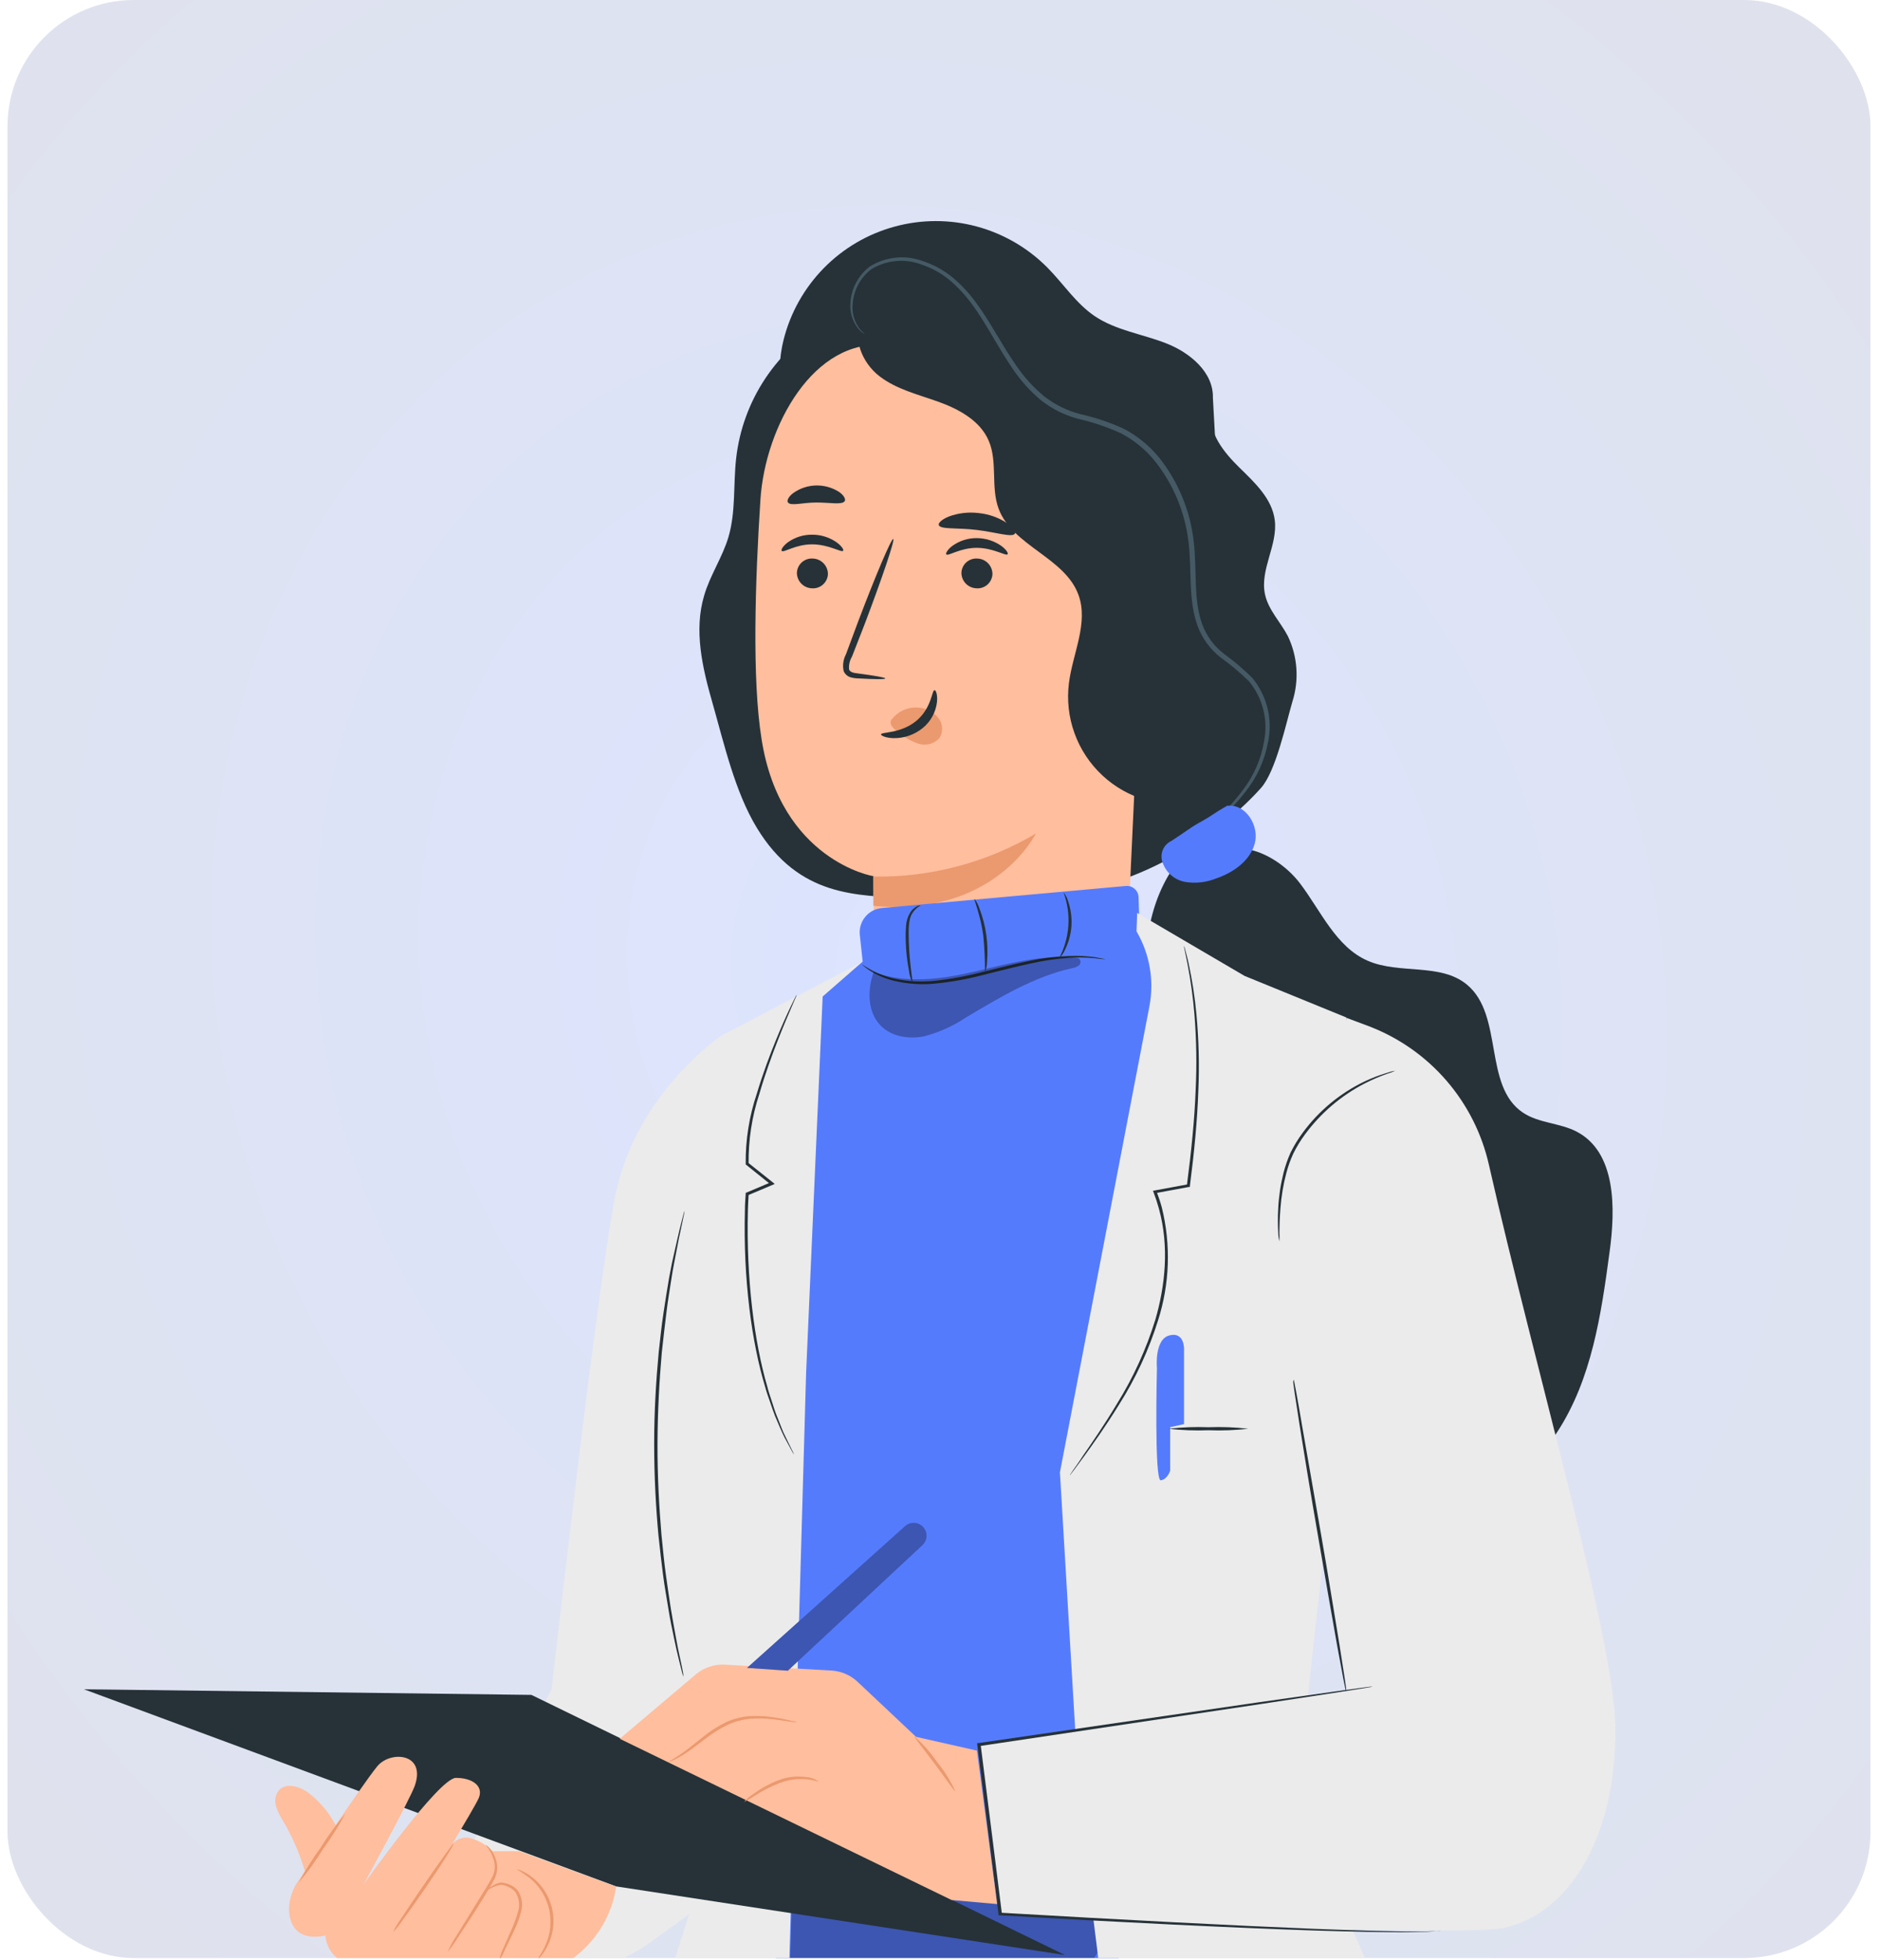
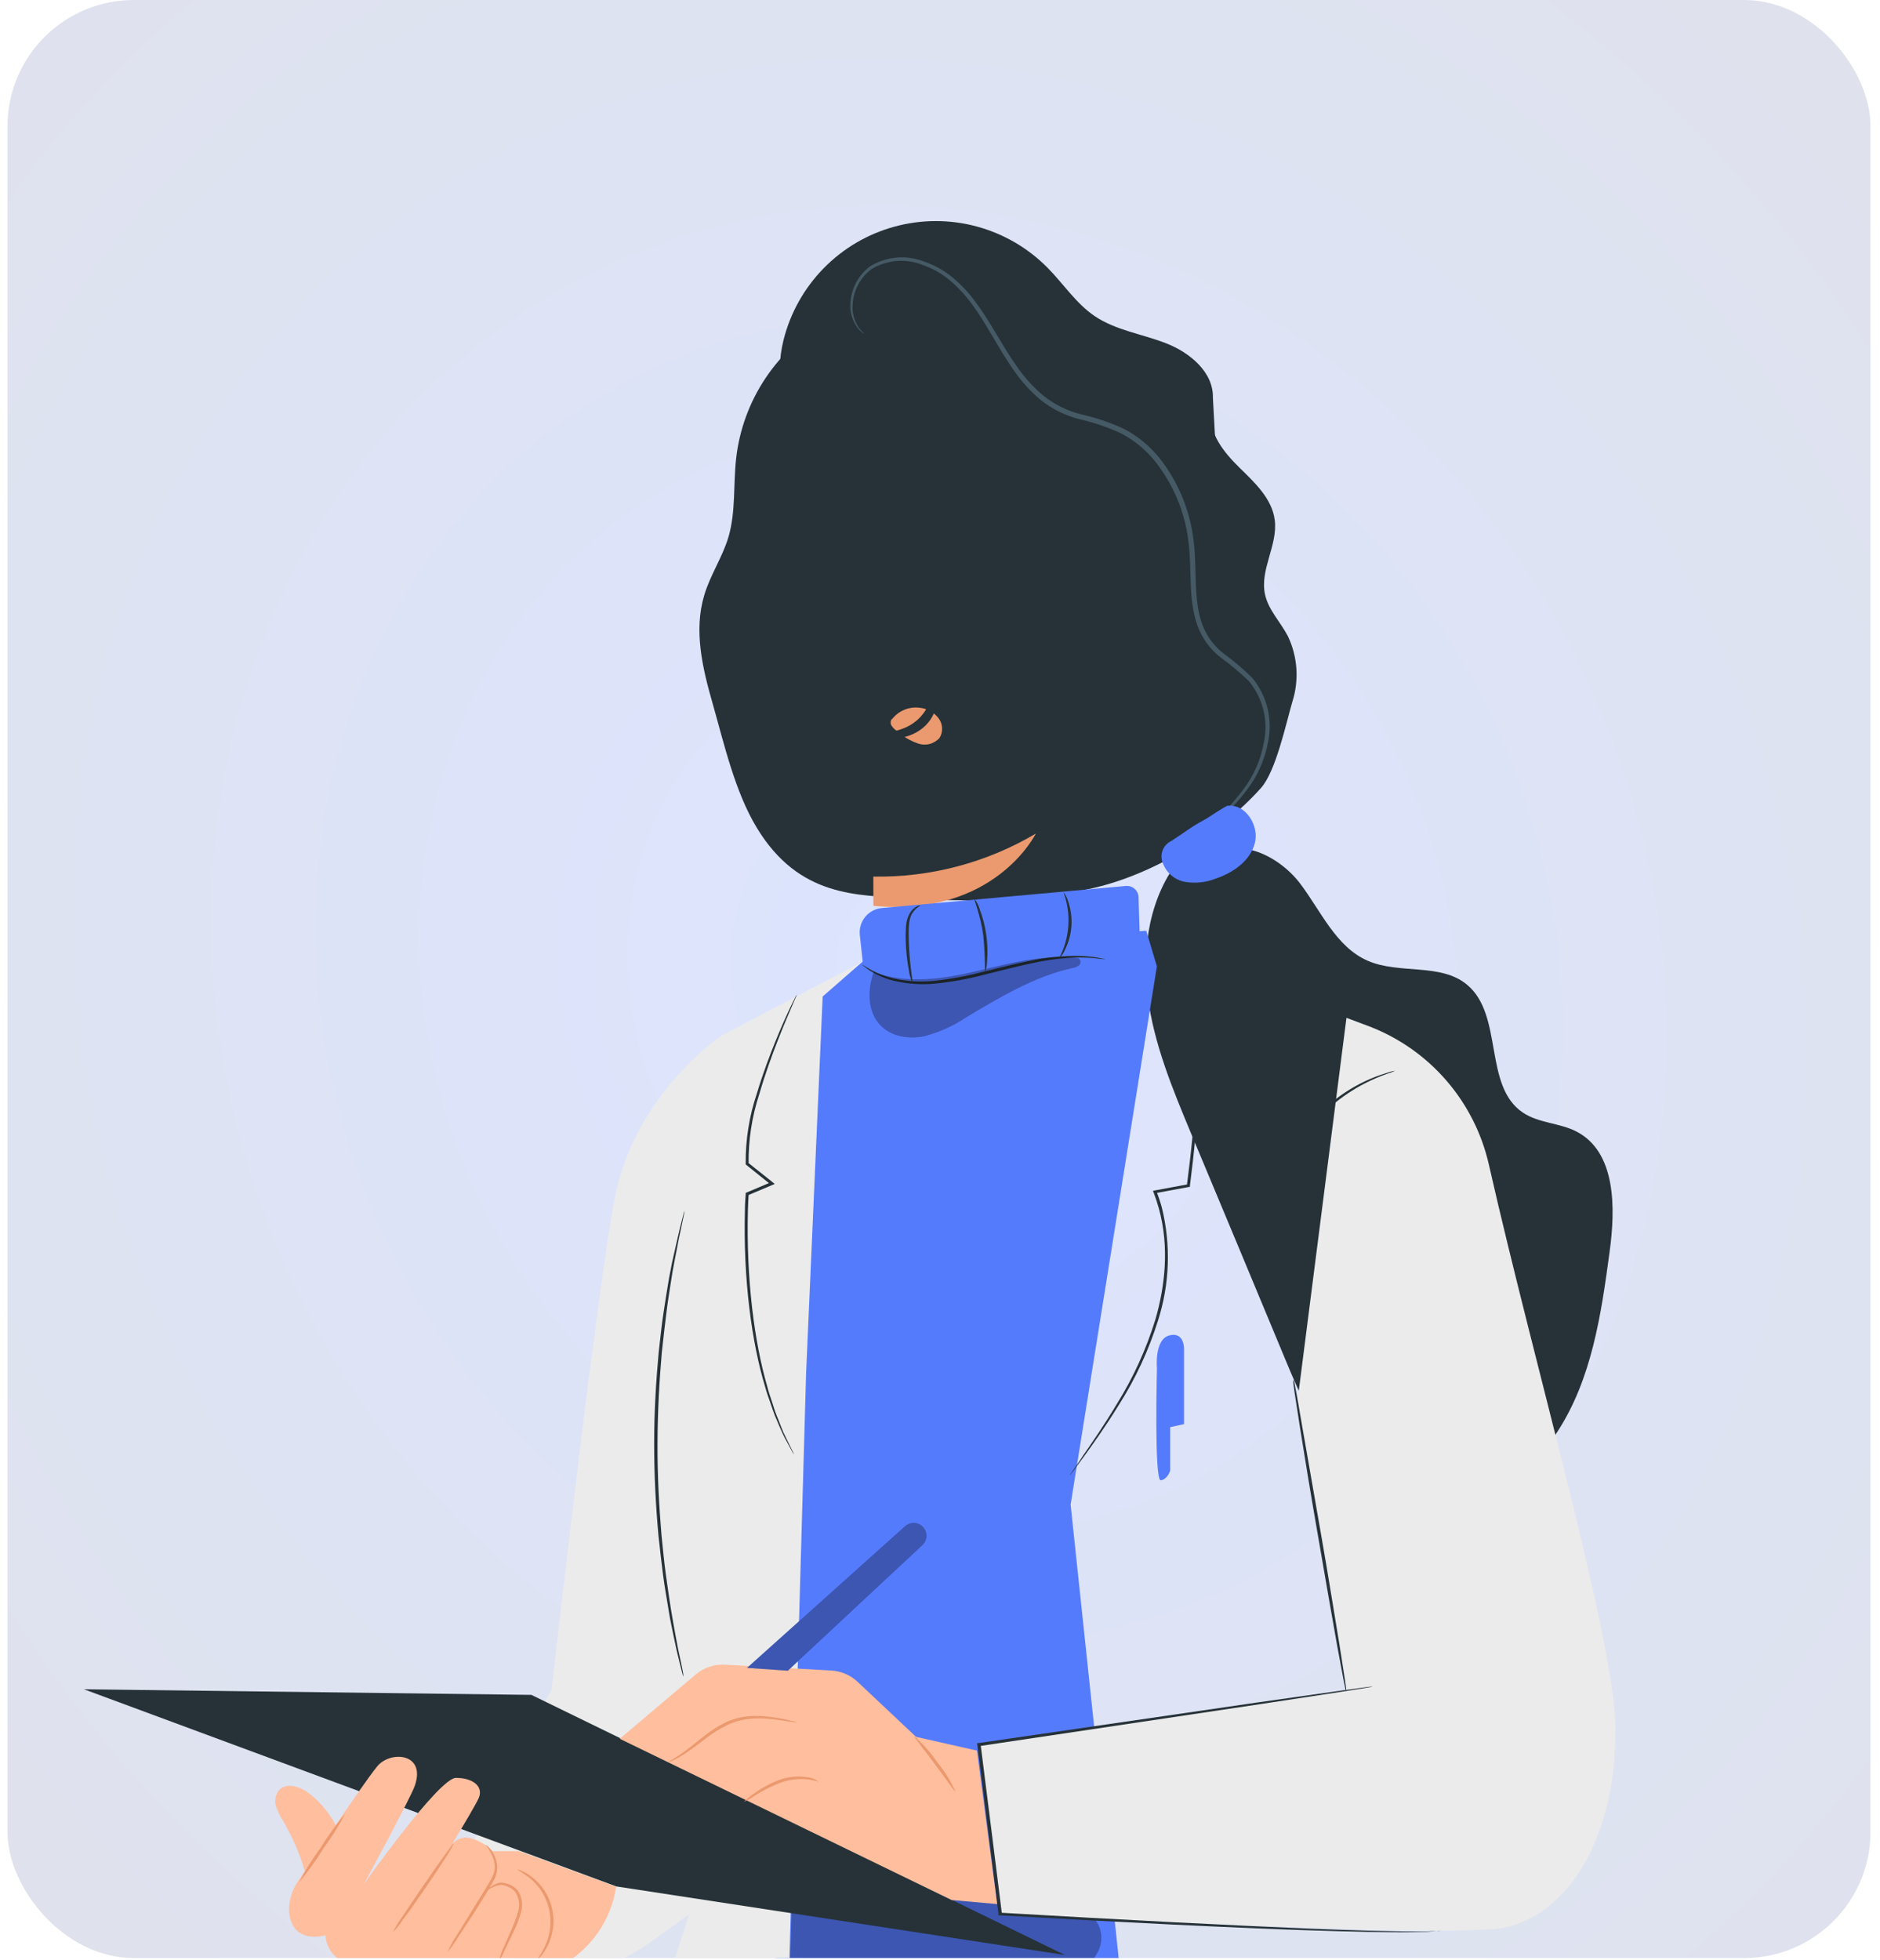
<svg xmlns="http://www.w3.org/2000/svg" width="94" height="98" viewBox="0 0 94 98" fill="none">
  <g clip-path="url(#clip0_1223_1648)">
    <rect x="0.375" width="93.151" height="97.888" rx="6.315" fill="url(#paint0_radial_1223_1648)" />
    <path d="M60.645 19.889C60.68 18.613 59.504 17.63 58.304 17.162C57.104 16.693 55.799 16.518 54.74 15.807C53.803 15.175 53.174 14.191 52.381 13.389C51.403 12.398 50.178 11.684 48.833 11.322C47.488 10.96 46.07 10.963 44.726 11.33C43.382 11.696 42.16 12.414 41.185 13.409C40.21 14.404 39.517 15.641 39.178 16.992C38.724 18.806 39.035 20.951 40.465 22.16C42.128 23.558 44.589 23.248 46.716 22.812C48.843 22.376 51.255 21.934 53.031 23.195C54.102 23.951 54.717 25.177 55.372 26.312C56.028 27.447 56.835 28.603 58.088 29.03C59.34 29.458 61.014 28.72 61.058 27.412" fill="#263238" />
    <path d="M60.56 20.588C60.42 21.656 61.193 22.613 61.962 23.368C62.732 24.123 63.601 24.922 63.738 26.001C63.897 27.251 62.983 28.48 63.25 29.712C63.416 30.493 64.025 31.093 64.394 31.804C64.883 32.827 64.963 33.998 64.619 35.079C64.303 36.156 63.797 38.558 63.048 39.395C60.979 41.707 57.687 43.703 54.664 44.396C51.641 45.09 48.498 45.096 45.402 44.905C42.868 44.75 39.951 44.867 37.838 41.379C36.743 39.571 36.202 37.171 35.623 35.14C35.119 33.384 34.686 31.52 35.207 29.776C35.5 28.764 36.123 27.86 36.422 26.85C36.796 25.58 36.659 24.216 36.808 22.908C36.971 21.477 37.473 20.106 38.273 18.908C39.073 17.71 40.147 16.721 41.407 16.022C42.666 15.324 44.074 14.936 45.514 14.891C46.954 14.846 48.383 15.146 49.684 15.765" fill="#263238" />
-     <path d="M38.022 24.968C38.259 21.331 40.679 16.871 44.305 17.263L55.618 20.149C56.149 20.207 56.639 20.462 56.991 20.863C57.344 21.265 57.533 21.783 57.523 22.317L56.25 49.614L56.329 49.628C56.329 49.628 53.751 57.327 46.268 54.977C44.785 54.509 44.106 52.888 43.813 51.217H43.737C43.737 51.018 43.737 50.834 43.737 50.632C43.591 49.387 43.577 48.131 43.693 46.883C43.673 44.68 43.676 43.779 43.673 43.799C43.67 43.819 39.026 43.015 38.078 36.949C37.595 33.955 37.759 29.009 38.022 24.968Z" fill="#FFBE9D" />
    <path d="M39.845 28.624C39.842 28.826 39.918 29.022 40.058 29.169C40.197 29.317 40.389 29.403 40.592 29.411C40.691 29.419 40.79 29.407 40.884 29.376C40.979 29.345 41.066 29.295 41.141 29.23C41.216 29.165 41.277 29.086 41.321 28.997C41.365 28.907 41.39 28.811 41.396 28.711C41.399 28.509 41.322 28.313 41.182 28.166C41.042 28.018 40.85 27.932 40.647 27.924C40.548 27.916 40.449 27.928 40.355 27.959C40.261 27.99 40.174 28.04 40.099 28.105C40.024 28.17 39.963 28.25 39.92 28.339C39.876 28.428 39.851 28.525 39.845 28.624Z" fill="#263238" />
    <path d="M39.087 27.544C39.184 27.646 39.775 27.21 40.612 27.213C41.449 27.216 42.075 27.638 42.154 27.535C42.198 27.491 42.098 27.307 41.832 27.114C41.472 26.861 41.041 26.727 40.6 26.731C40.165 26.727 39.739 26.862 39.386 27.117C39.128 27.316 39.038 27.497 39.087 27.544Z" fill="#263238" />
    <path d="M48.071 28.624C48.068 28.827 48.145 29.023 48.285 29.17C48.425 29.317 48.617 29.403 48.82 29.411C48.919 29.419 49.018 29.407 49.112 29.376C49.206 29.345 49.294 29.296 49.368 29.23C49.443 29.165 49.504 29.086 49.547 28.997C49.591 28.908 49.616 28.811 49.622 28.712C49.625 28.509 49.549 28.313 49.409 28.166C49.27 28.019 49.078 27.932 48.876 27.924C48.776 27.916 48.677 27.928 48.582 27.959C48.488 27.989 48.401 28.039 48.325 28.104C48.25 28.169 48.189 28.249 48.145 28.338C48.102 28.427 48.076 28.525 48.071 28.624Z" fill="#263238" />
    <path d="M47.316 27.716C47.413 27.818 48.004 27.385 48.841 27.388C49.678 27.391 50.289 27.812 50.38 27.71C50.424 27.663 50.327 27.482 50.058 27.286C49.697 27.035 49.267 26.901 48.826 26.902C48.391 26.9 47.967 27.037 47.615 27.292C47.357 27.488 47.269 27.684 47.316 27.716Z" fill="#263238" />
    <path d="M44.264 33.917C44.264 33.87 43.749 33.78 42.906 33.668C42.692 33.648 42.49 33.604 42.452 33.458C42.435 33.237 42.486 33.016 42.599 32.826L43.234 31.199C44.112 28.884 44.755 26.979 44.662 26.947C44.568 26.915 43.784 28.758 42.906 31.076C42.691 31.645 42.489 32.191 42.297 32.712C42.162 32.968 42.121 33.265 42.183 33.548C42.214 33.624 42.262 33.691 42.323 33.745C42.383 33.8 42.456 33.839 42.534 33.861C42.653 33.894 42.775 33.912 42.897 33.914C43.734 33.961 44.261 33.967 44.264 33.917Z" fill="#263238" />
    <path d="M43.665 43.823C46.52 43.872 49.334 43.128 51.791 41.672C51.791 41.672 49.742 45.865 43.67 45.286L43.665 43.823Z" fill="#EB996E" />
    <path d="M44.615 35.937C44.775 35.736 44.982 35.58 45.219 35.483C45.456 35.386 45.713 35.35 45.967 35.381C46.152 35.397 46.332 35.451 46.495 35.539C46.659 35.627 46.803 35.747 46.918 35.893C47.028 36.033 47.093 36.203 47.104 36.381C47.115 36.558 47.072 36.735 46.98 36.888C46.846 37.039 46.669 37.146 46.474 37.195C46.278 37.244 46.072 37.233 45.882 37.163C45.487 37.022 45.124 36.804 44.814 36.522C44.719 36.457 44.639 36.373 44.577 36.276C44.547 36.229 44.532 36.175 44.532 36.12C44.532 36.064 44.547 36.01 44.577 35.963" fill="#EB996E" />
    <path d="M46.725 34.503C46.59 34.503 46.587 35.404 45.806 36.045C45.025 36.686 44.05 36.587 44.05 36.715C44.05 36.771 44.267 36.891 44.674 36.903C45.206 36.912 45.724 36.732 46.137 36.396C46.532 36.074 46.787 35.61 46.848 35.103C46.889 34.722 46.789 34.497 46.725 34.503Z" fill="#263238" />
    <path d="M46.939 26.25C47.021 26.479 47.858 26.373 48.838 26.493C49.818 26.613 50.614 26.882 50.746 26.68C50.804 26.584 50.667 26.367 50.345 26.148C49.922 25.87 49.438 25.7 48.934 25.65C48.432 25.588 47.923 25.646 47.448 25.82C47.088 25.966 46.907 26.142 46.939 26.25Z" fill="#263238" />
    <path d="M39.4 25.121C39.55 25.311 40.126 25.121 40.82 25.121C41.513 25.121 42.098 25.25 42.236 25.054C42.294 24.957 42.201 24.761 41.943 24.586C41.599 24.369 41.199 24.259 40.792 24.27C40.386 24.282 39.992 24.414 39.661 24.65C39.418 24.834 39.33 25.03 39.4 25.121Z" fill="#263238" />
    <path d="M59.852 40.104C59.015 40.273 58.149 40.24 57.326 40.008C56.504 39.776 55.748 39.351 55.123 38.769C54.496 38.187 54.018 37.465 53.727 36.661C53.435 35.858 53.34 34.997 53.447 34.149C53.634 32.659 54.439 31.143 53.921 29.733C53.239 27.869 50.626 27.295 49.932 25.434C49.529 24.355 49.891 23.093 49.435 22.031C49.005 21.033 47.957 20.46 46.936 20.091C45.915 19.722 44.823 19.468 43.966 18.803C43.108 18.139 42.576 16.881 43.129 15.947C47.658 16.489 52.106 17.57 56.379 19.166C57.371 19.535 58.41 19.98 58.995 20.86C59.615 21.791 59.58 22.994 59.534 24.112L58.77 40.446" fill="#263238" />
    <path d="M59.472 42.186C59.472 42.186 59.51 42.169 59.571 42.125L59.84 41.92C60.074 41.736 60.426 41.464 60.844 41.086C61.368 40.636 61.845 40.134 62.269 39.588C62.849 38.862 63.239 38.003 63.405 37.089C63.521 36.533 63.511 35.957 63.376 35.405C63.241 34.853 62.983 34.339 62.623 33.899C62.184 33.462 61.711 33.059 61.21 32.694C60.705 32.311 60.322 31.791 60.107 31.195C59.659 29.96 59.858 28.529 59.685 27.066C59.514 25.54 58.918 24.092 57.965 22.888C57.473 22.281 56.861 21.783 56.168 21.424C55.487 21.115 54.776 20.875 54.046 20.71C53.367 20.54 52.731 20.226 52.182 19.791C51.666 19.359 51.211 18.858 50.83 18.302C50.069 17.219 49.505 16.066 48.782 15.104C48.439 14.632 48.038 14.207 47.588 13.836C47.165 13.497 46.686 13.236 46.172 13.064C45.732 12.896 45.26 12.834 44.792 12.88C44.325 12.927 43.874 13.082 43.477 13.333C43.197 13.55 42.967 13.824 42.802 14.137C42.637 14.45 42.541 14.794 42.52 15.148C42.483 15.595 42.614 16.04 42.885 16.397C42.955 16.488 43.038 16.567 43.131 16.634C43.161 16.66 43.195 16.682 43.231 16.698C43.206 16.668 43.179 16.639 43.149 16.614C43.066 16.54 42.992 16.456 42.929 16.365C42.69 16.01 42.586 15.581 42.637 15.156C42.664 14.822 42.763 14.498 42.924 14.204C43.086 13.911 43.308 13.655 43.576 13.453C43.955 13.224 44.383 13.085 44.824 13.049C45.266 13.012 45.71 13.079 46.122 13.242C46.612 13.412 47.069 13.666 47.471 13.995C47.902 14.36 48.287 14.777 48.618 15.235C49.32 16.18 49.873 17.334 50.646 18.454C51.036 19.032 51.505 19.553 52.039 20.002C52.606 20.451 53.261 20.775 53.961 20.953C54.675 21.116 55.37 21.352 56.036 21.656C56.699 22 57.282 22.479 57.751 23.06C58.675 24.224 59.255 25.622 59.425 27.099C59.603 28.512 59.398 29.966 59.876 31.28C60.106 31.914 60.512 32.469 61.046 32.881C61.539 33.236 62.006 33.627 62.442 34.051C62.785 34.465 63.032 34.951 63.163 35.472C63.295 35.994 63.309 36.538 63.203 37.065C63.053 37.953 62.687 38.79 62.138 39.503C61.725 40.048 61.264 40.555 60.759 41.016C60.347 41.402 60.013 41.686 59.791 41.894C59.678 41.985 59.572 42.083 59.472 42.186Z" fill="#455A64" />
    <path d="M60.58 42.942C61.827 41.736 63.954 42.784 65.002 44.165C66.05 45.546 66.79 47.331 68.379 48.028C69.968 48.724 72.031 48.124 73.354 49.23C75.191 50.758 74.158 54.296 76.148 55.624C76.935 56.151 77.977 56.134 78.82 56.567C80.807 57.591 80.784 60.394 80.476 62.609C80.058 65.726 79.584 68.945 77.869 71.579C76.154 74.212 72.815 76.053 69.848 75.04C66.995 74.066 65.529 70.987 64.367 68.205C62.763 64.346 61.158 60.496 59.55 56.654C58.623 54.428 57.683 52.166 57.382 49.772C57.081 47.378 57.484 44.797 59.009 42.919" fill="#263238" />
    <path d="M61.38 40.285C62.285 40.177 62.978 41.286 62.738 42.167C62.498 43.048 61.655 43.63 60.792 43.922C60.316 44.112 59.798 44.171 59.291 44.095C59.038 44.056 58.799 43.95 58.599 43.789C58.399 43.629 58.245 43.418 58.153 43.179C58.058 42.973 58.048 42.738 58.126 42.525C58.204 42.311 58.363 42.138 58.568 42.041C59.153 41.669 59.513 41.377 59.984 41.116C60.704 40.721 60.66 40.669 61.38 40.27" fill="#557BFD" />
    <path d="M40.535 50.044L44.053 47.378L57.312 46.529L57.844 48.309L53.531 75.219L56.934 107.326H38.437L40.535 50.044Z" fill="#557BFD" />
    <g opacity="0.3">
      <path d="M54.731 95.936C54.307 95.483 53.614 94.862 52.996 94.848C48.566 94.751 44.045 94.309 39.614 94.21L39.26 107.331C40.32 105.464 41.323 103.527 41.601 101.391C41.724 100.461 41.894 99.343 42.728 98.951C43.208 98.725 43.773 98.813 44.291 98.918C45.891 99.234 47.48 99.647 49.107 99.749C50.734 99.852 52.44 99.612 53.807 98.722C54.292 98.436 54.683 98.014 54.931 97.508C55.048 97.254 55.092 96.972 55.057 96.694C55.022 96.416 54.909 96.153 54.731 95.936Z" fill="black" />
    </g>
    <path d="M43.403 50.588L42.991 46.74C42.974 46.579 42.989 46.416 43.035 46.261C43.082 46.105 43.159 45.961 43.262 45.836C43.365 45.71 43.492 45.607 43.635 45.531C43.778 45.455 43.935 45.409 44.097 45.394L56.299 44.291C56.377 44.285 56.456 44.295 56.53 44.319C56.604 44.344 56.673 44.384 56.731 44.436C56.79 44.488 56.838 44.551 56.872 44.621C56.906 44.692 56.925 44.769 56.928 44.847L57.066 49.426L53.531 55.422L49.9 56.578H45.458L42.903 53.851L43.403 50.588Z" fill="#557BFD" />
    <path d="M55.263 47.958C55.1 47.95 54.937 47.934 54.775 47.908C54.333 47.866 53.889 47.858 53.446 47.884C52.788 47.932 52.135 48.029 51.491 48.177C50.763 48.329 49.97 48.543 49.13 48.748C48.342 48.953 47.538 49.096 46.727 49.175C46.06 49.238 45.387 49.192 44.735 49.04C44.296 48.937 43.877 48.763 43.494 48.525C43.392 48.459 43.294 48.387 43.201 48.309C43.137 48.256 43.105 48.224 43.111 48.221C43.116 48.218 43.254 48.317 43.529 48.472C43.917 48.686 44.334 48.842 44.767 48.935C45.409 49.069 46.069 49.103 46.722 49.034C47.524 48.949 48.32 48.803 49.101 48.598C49.938 48.396 50.733 48.186 51.468 48.039C52.119 47.9 52.781 47.816 53.446 47.788C53.895 47.769 54.345 47.792 54.789 47.858C54.947 47.885 55.067 47.909 55.149 47.928C55.222 47.94 55.266 47.952 55.263 47.958Z" fill="#263238" />
    <g opacity="0.3">
      <path d="M43.694 48.563C43.366 49.461 43.357 50.573 44.021 51.261C44.56 51.823 45.429 51.963 46.193 51.811C46.949 51.616 47.666 51.294 48.314 50.857C49.994 49.859 51.703 48.823 53.611 48.399C53.736 48.384 53.855 48.334 53.953 48.255C53.976 48.234 53.994 48.209 54.007 48.18C54.019 48.152 54.025 48.121 54.025 48.09C54.025 48.059 54.019 48.028 54.007 48C53.994 47.971 53.976 47.946 53.953 47.925C53.905 47.897 53.851 47.882 53.795 47.881C52.107 47.711 50.43 48.173 48.776 48.56C47.123 48.946 45.353 49.195 43.758 48.618" fill="black" />
    </g>
    <path d="M46.025 45.271C45.853 45.365 45.709 45.502 45.607 45.669C45.414 45.979 45.425 46.506 45.44 47.074C45.472 48.212 45.66 49.122 45.616 49.122C45.53 48.937 45.474 48.739 45.449 48.537C45.356 48.054 45.302 47.565 45.288 47.074C45.277 46.802 45.283 46.529 45.305 46.257C45.322 46.028 45.394 45.806 45.516 45.611C45.6 45.479 45.718 45.372 45.858 45.303C45.961 45.263 46.022 45.263 46.025 45.271Z" fill="#263238" />
    <path d="M49.25 48.616C49.253 47.994 49.224 47.373 49.162 46.755C49.022 45.733 48.682 44.958 48.729 44.94C48.84 45.09 48.924 45.257 48.978 45.435C49.138 45.853 49.25 46.288 49.314 46.731C49.377 47.175 49.39 47.625 49.352 48.072C49.349 48.258 49.315 48.441 49.25 48.616Z" fill="#263238" />
    <path d="M53.18 44.616C53.288 44.749 53.367 44.904 53.411 45.07C53.543 45.462 53.598 45.877 53.572 46.29C53.544 46.704 53.435 47.109 53.25 47.481C53.185 47.64 53.085 47.783 52.958 47.9C53.222 47.398 53.379 46.847 53.417 46.281C53.455 45.715 53.373 45.148 53.177 44.616H53.18Z" fill="#263238" />
    <path d="M36.067 51.776C36.067 51.776 31.906 54.562 30.8 59.595C29.94 63.552 27.581 84.451 27.581 84.451L23.458 92.475L26.15 98.878C28.456 99.041 30.745 98.387 32.617 97.031L34.429 95.715L37.75 90.79L36.067 51.776Z" fill="#EBEBEB" />
    <path d="M43.12 48.083L36.068 51.776L34.403 57.245L32.919 73.103L35.711 91.694L30.812 107.27L39.26 107.332L39.462 98.201L40.305 68.646L41.133 49.818L43.12 48.083Z" fill="#EBEBEB" />
    <path d="M39.705 72.722C39.655 72.652 39.611 72.577 39.573 72.5L39.222 71.853C39.075 71.561 38.929 71.204 38.751 70.788C38.666 70.577 38.593 70.346 38.508 70.103C38.423 69.86 38.329 69.603 38.256 69.328C37.592 67.136 37.153 63.973 37.246 60.485C37.246 60.215 37.267 59.949 37.285 59.683V59.636L37.328 59.618L38.563 59.097L38.546 59.226L37.311 58.234L37.285 58.214V58.184C37.272 56.986 37.462 55.794 37.846 54.658C38.157 53.625 38.496 52.736 38.794 52.004C39.093 51.273 39.353 50.702 39.538 50.316C39.631 50.12 39.705 49.97 39.754 49.874C39.778 49.822 39.807 49.772 39.839 49.725C39.825 49.779 39.804 49.833 39.778 49.883L39.582 50.336C39.412 50.728 39.166 51.305 38.879 52.039C38.593 52.774 38.265 53.663 37.966 54.693C37.597 55.816 37.416 56.991 37.431 58.173L37.401 58.123L38.639 59.109L38.736 59.188L38.622 59.238L37.387 59.759L37.434 59.694C37.416 59.955 37.404 60.221 37.396 60.49C37.305 63.964 37.723 67.113 38.358 69.296C38.426 69.574 38.517 69.828 38.596 70.071C38.675 70.314 38.745 70.548 38.83 70.759C39.002 71.174 39.122 71.54 39.274 71.827L39.596 72.485C39.638 72.562 39.674 72.641 39.705 72.722Z" fill="#263238" />
    <path d="M34.168 83.825C34.142 83.75 34.119 83.674 34.101 83.596C34.06 83.43 34.004 83.208 33.934 82.929C33.861 82.636 33.779 82.285 33.697 81.873C33.615 81.46 33.507 80.995 33.425 80.459C33.343 79.924 33.232 79.359 33.153 78.739C33.074 78.118 32.995 77.451 32.922 76.752C32.793 75.347 32.708 73.799 32.708 72.172C32.708 70.545 32.805 68.997 32.936 67.595C33.015 66.896 33.083 66.229 33.179 65.608C33.276 64.988 33.361 64.412 33.454 63.888C33.548 63.364 33.647 62.893 33.747 62.477C33.846 62.062 33.917 61.708 33.99 61.421C34.063 61.134 34.116 60.92 34.159 60.757C34.176 60.678 34.199 60.601 34.227 60.525C34.221 60.605 34.208 60.685 34.189 60.762L34.048 61.432C33.984 61.725 33.905 62.079 33.832 62.495C33.758 62.91 33.653 63.373 33.574 63.908C33.495 64.444 33.393 65.005 33.32 65.626C33.246 66.246 33.164 66.91 33.091 67.607C32.968 69.009 32.881 70.551 32.875 72.175C32.869 73.799 32.957 75.338 33.074 76.74C33.147 77.436 33.206 78.104 33.293 78.721C33.381 79.338 33.46 79.918 33.545 80.442C33.63 80.966 33.721 81.44 33.794 81.855C33.867 82.271 33.943 82.628 34.007 82.917C34.072 83.207 34.113 83.421 34.145 83.588C34.161 83.665 34.169 83.745 34.168 83.825Z" fill="#263238" />
    <path d="M68.493 51.323C69.975 51.898 71.293 52.829 72.331 54.033C73.368 55.238 74.095 56.678 74.445 58.229C76.754 68.401 80.702 81.932 80.766 86.301C80.842 91.861 78.425 95.665 75.239 96.367C72.728 96.923 49.979 95.677 49.979 95.677L48.914 87.19L67.349 84.478L64.827 70.408L67.323 50.884L68.493 51.323Z" fill="#EBEBEB" />
-     <path d="M67.323 50.869L62.228 48.788L56.858 45.64L56.826 46.561C57.486 47.687 57.715 49.014 57.473 50.295L52.996 73.606L54.008 90.64L56.089 107.32H72.245L64.827 89.865L67.446 66.34L67.323 50.869Z" fill="#EBEBEB" />
    <path d="M72.043 96.51L71.932 96.525L71.607 96.557C71.314 96.586 70.896 96.583 70.346 96.598C69.251 96.598 67.659 96.575 65.678 96.51C61.719 96.379 56.209 96.112 49.984 95.752H49.923V95.688C49.797 94.678 49.663 93.613 49.528 92.533C49.297 90.704 49.075 88.919 48.861 87.213V87.14H48.931L63.001 85.092L67.133 84.507L68.242 84.357L68.534 84.319H68.634L68.537 84.34L68.245 84.39L67.138 84.565L63.015 85.194L48.969 87.292L49.031 87.208C49.247 88.916 49.472 90.699 49.701 92.528C49.838 93.61 49.97 94.675 50.096 95.685L50.026 95.621C56.247 95.984 61.76 96.267 65.716 96.428C67.694 96.504 69.283 96.548 70.378 96.563C70.925 96.563 71.352 96.563 71.636 96.545L71.961 96.528L72.043 96.51Z" fill="#263238" />
    <path d="M64.678 68.969C64.699 69.019 64.712 69.073 64.719 69.127C64.742 69.247 64.772 69.393 64.807 69.577C64.883 69.99 64.985 70.555 65.099 71.243C65.348 72.671 65.684 74.605 66.059 76.744C66.434 78.883 66.738 80.823 66.978 82.254C67.086 82.945 67.174 83.51 67.238 83.925C67.265 84.109 67.285 84.261 67.303 84.382C67.309 84.435 67.309 84.489 67.303 84.543C67.281 84.493 67.266 84.441 67.259 84.387C67.235 84.267 67.206 84.118 67.168 83.937C67.092 83.521 66.987 82.959 66.858 82.272C66.603 80.864 66.273 78.921 65.898 76.77C65.523 74.619 65.207 72.673 64.982 71.26C64.877 70.569 64.789 70.002 64.725 69.586C64.701 69.403 64.681 69.251 64.663 69.13C64.662 69.076 64.667 69.022 64.678 68.969Z" fill="#263238" />
    <path d="M59.203 47.29C59.203 47.29 59.203 47.31 59.223 47.349L59.27 47.518C59.308 47.67 59.373 47.89 59.434 48.183C59.613 49.01 59.742 49.847 59.82 50.69C59.94 51.963 59.972 53.241 59.917 54.518C59.867 55.981 59.715 57.582 59.495 59.288V59.34H59.443L57.766 59.651L57.822 59.548C57.918 59.806 58.015 60.081 58.091 60.365C58.552 62.23 58.486 64.186 57.901 66.015C57.437 67.5 56.78 68.917 55.946 70.229C55.249 71.359 54.623 72.225 54.19 72.825L53.684 73.51C53.631 73.583 53.584 73.638 53.549 73.685C53.536 73.707 53.519 73.727 53.499 73.744C53.499 73.744 53.499 73.72 53.538 73.676L53.66 73.492C53.778 73.322 53.953 73.088 54.14 72.79C54.559 72.181 55.173 71.306 55.852 70.174C56.667 68.862 57.31 67.452 57.766 65.977C58.249 64.318 58.477 62.346 57.944 60.417C57.87 60.146 57.782 59.878 57.681 59.616L57.649 59.531L57.74 59.513L59.405 59.206L59.343 59.27C59.566 57.57 59.727 55.967 59.782 54.515C59.844 53.247 59.823 51.976 59.721 50.711C59.652 49.869 59.538 49.032 59.378 48.203C59.326 47.91 59.267 47.688 59.241 47.536C59.226 47.466 59.215 47.41 59.206 47.363C59.2 47.339 59.199 47.314 59.203 47.29Z" fill="#263238" />
    <path d="M59.202 71.195V67.481C59.202 67.481 59.249 66.565 58.476 66.758C57.704 66.951 57.847 68.4 57.847 68.4C57.847 68.4 57.704 74.05 58.04 74.004C58.377 73.957 58.509 73.521 58.509 73.521V71.347L59.202 71.195Z" fill="#557BFD" />
-     <path d="M62.415 71.426C61.754 71.503 61.088 71.528 60.422 71.502C59.757 71.528 59.091 71.503 58.43 71.426C59.091 71.351 59.757 71.325 60.422 71.35C61.088 71.325 61.754 71.351 62.415 71.426Z" fill="#263238" />
    <path d="M69.763 53.529C69.629 53.592 69.49 53.644 69.348 53.684C68.969 53.819 68.6 53.979 68.242 54.161C67.061 54.769 66.038 55.641 65.251 56.71C65.028 57.011 64.832 57.331 64.666 57.667C64.521 57.984 64.404 58.313 64.315 58.65C64.163 59.225 64.066 59.813 64.022 60.406C63.981 60.912 63.972 61.328 63.969 61.612C63.978 61.76 63.978 61.908 63.969 62.056C63.933 61.917 63.913 61.773 63.911 61.629C63.888 61.225 63.888 60.819 63.911 60.415C63.94 59.812 64.029 59.215 64.177 58.63C64.265 58.283 64.384 57.944 64.531 57.617C64.702 57.273 64.902 56.943 65.131 56.634C65.929 55.545 66.982 54.668 68.198 54.079C68.563 53.903 68.942 53.757 69.33 53.641C69.471 53.589 69.616 53.551 69.763 53.529Z" fill="#263238" />
    <path d="M4.197 84.451L30.811 94.307L53.247 97.737L26.571 84.732L4.197 84.451Z" fill="#263238" />
    <path d="M15.586 95.079C15.372 93.657 14.89 92.289 14.164 91.047C14.007 90.813 13.885 90.558 13.801 90.289C13.759 90.155 13.751 90.012 13.777 89.874C13.803 89.736 13.863 89.606 13.95 89.496C14.293 89.124 14.916 89.288 15.338 89.569C16.19 90.19 16.819 91.071 17.128 92.08C17.433 93.081 17.63 94.112 17.714 95.156" fill="#FFBE9D" />
    <path d="M25.96 92.545H24.637C24.312 92.223 23.909 91.993 23.466 91.878C23.303 91.85 23.135 91.868 22.98 91.928C22.826 91.988 22.69 92.089 22.589 92.22C23.174 91.246 23.818 90.172 23.941 89.879C24.178 89.309 23.648 88.881 22.796 88.881C21.945 88.881 18.176 94.216 18.176 94.216C18.176 94.216 20.517 89.923 20.742 89.268C21.31 87.629 19.516 87.512 18.866 88.299C18.059 89.279 14.796 94.216 14.796 94.216C14.796 94.216 14.175 95.217 14.603 96.168C15.03 97.119 16.271 96.753 16.271 96.753C16.289 97.031 16.38 97.299 16.534 97.531C16.688 97.763 16.9 97.951 17.149 98.076C18.103 98.608 19.361 97.991 19.361 97.991L24.239 99.085L25.995 98.91C27.193 98.79 28.317 98.273 29.189 97.442C30.06 96.611 30.629 95.513 30.806 94.321L25.96 92.545Z" fill="#FFBE9D" />
    <path d="M22.68 92.144C22.735 92.18 22.094 93.198 21.246 94.421C20.824 95.033 20.435 95.592 20.145 95.972C20.003 96.193 19.838 96.399 19.654 96.587C19.766 96.349 19.901 96.122 20.058 95.911C20.324 95.504 20.698 94.945 21.12 94.333C21.541 93.722 21.927 93.163 22.209 92.777L22.548 92.311C22.587 92.252 22.631 92.196 22.68 92.144Z" fill="#EB996E" />
    <path d="M22.387 97.576C22.506 97.297 22.651 97.031 22.82 96.78C23.112 96.3 23.516 95.647 23.967 94.922C24.192 94.562 24.409 94.216 24.584 93.897C24.661 93.761 24.71 93.611 24.729 93.456C24.747 93.301 24.735 93.144 24.693 92.993C24.607 92.71 24.465 92.446 24.277 92.218C24.277 92.218 24.356 92.259 24.464 92.376C24.617 92.544 24.73 92.744 24.795 92.961C24.849 93.124 24.87 93.297 24.855 93.469C24.841 93.64 24.791 93.807 24.71 93.959C24.535 94.29 24.321 94.638 24.099 95.001C23.645 95.726 23.221 96.37 22.91 96.835C22.754 97.094 22.579 97.342 22.387 97.576Z" fill="#EB996E" />
    <path d="M24.948 98.062C24.997 97.798 25.084 97.542 25.208 97.304L25.556 96.508C25.701 96.191 25.821 95.864 25.913 95.528C25.957 95.367 25.966 95.199 25.94 95.035C25.913 94.871 25.851 94.715 25.758 94.577C25.664 94.467 25.544 94.382 25.41 94.328C25.297 94.27 25.174 94.235 25.047 94.225C24.862 94.253 24.684 94.316 24.523 94.41C24.462 94.448 24.395 94.476 24.324 94.492C24.324 94.492 24.38 94.436 24.494 94.357C24.565 94.309 24.638 94.265 24.713 94.225C24.816 94.167 24.93 94.13 25.047 94.117C25.19 94.121 25.332 94.152 25.462 94.211C25.618 94.267 25.757 94.362 25.866 94.486C25.977 94.639 26.052 94.815 26.086 95.001C26.119 95.187 26.11 95.378 26.059 95.56C25.966 95.907 25.84 96.244 25.682 96.567C25.544 96.859 25.413 97.125 25.305 97.348C25.198 97.592 25.079 97.83 24.948 98.062Z" fill="#EB996E" />
    <path d="M25.846 93.455C25.918 93.461 25.987 93.482 26.05 93.516C26.232 93.593 26.403 93.691 26.56 93.809C27.091 94.206 27.463 94.78 27.607 95.428C27.752 96.075 27.659 96.753 27.347 97.338C27.257 97.514 27.146 97.678 27.016 97.827C26.923 97.929 26.861 97.976 26.855 97.97C26.849 97.965 27.048 97.73 27.25 97.291C27.522 96.722 27.595 96.078 27.458 95.462C27.32 94.846 26.98 94.294 26.492 93.894C26.285 93.736 26.069 93.589 25.846 93.455Z" fill="#EB996E" />
    <path d="M17.272 90.655C16.947 91.266 16.578 91.853 16.169 92.411C15.803 93.007 15.393 93.576 14.942 94.111C15.265 93.5 15.633 92.913 16.043 92.355C16.41 91.759 16.821 91.191 17.272 90.655Z" fill="#EB996E" />
    <path d="M48.846 87.517L45.803 86.83L42.877 84.076C42.521 83.742 42.059 83.544 41.572 83.514L36.255 83.222C35.722 83.189 35.198 83.363 34.791 83.707L30.987 86.926L47.582 94.988L49.859 95.19L48.846 87.517Z" fill="#FFBE9D" />
    <path d="M39.831 86.099C39.831 86.122 39.438 86.052 38.806 85.97C38.174 85.888 37.273 85.815 36.398 86.222C35.991 86.418 35.606 86.659 35.251 86.939C34.914 87.191 34.613 87.425 34.347 87.603C34.138 87.748 33.917 87.876 33.688 87.987C33.607 88.031 33.519 88.064 33.428 88.083C33.428 88.06 33.776 87.899 34.285 87.515C34.54 87.328 34.832 87.085 35.163 86.825C35.523 86.533 35.916 86.283 36.334 86.082C36.762 85.893 37.224 85.793 37.691 85.789C38.069 85.783 38.446 85.812 38.818 85.877C39.137 85.926 39.403 85.985 39.561 86.029C39.654 86.037 39.745 86.06 39.831 86.099Z" fill="#EB996E" />
    <path d="M40.922 89.06C40.922 89.083 40.705 88.987 40.337 88.951C39.873 88.909 39.405 88.974 38.97 89.142C38.532 89.313 38.113 89.528 37.718 89.783C37.557 89.9 37.383 89.998 37.2 90.075C37.333 89.928 37.487 89.8 37.656 89.695C38.044 89.408 38.468 89.175 38.917 89.001C39.374 88.825 39.868 88.772 40.351 88.846C40.558 88.861 40.756 88.936 40.922 89.06Z" fill="#EB996E" />
    <path d="M47.767 89.552C47.729 89.575 47.301 88.937 46.737 88.182C46.172 87.427 45.686 86.833 45.718 86.804C46.15 87.183 46.533 87.616 46.857 88.091C47.221 88.537 47.527 89.028 47.767 89.552Z" fill="#EB996E" />
    <path d="M39.392 83.523L46.122 77.246C46.191 77.182 46.245 77.104 46.28 77.017C46.316 76.931 46.332 76.837 46.327 76.743C46.323 76.65 46.298 76.558 46.254 76.475C46.211 76.392 46.15 76.32 46.075 76.263C45.956 76.171 45.809 76.124 45.658 76.13C45.508 76.136 45.365 76.195 45.253 76.295L37.352 83.382" fill="#557BFD" />
    <g opacity="0.3">
      <path d="M39.392 83.523L46.122 77.246C46.191 77.182 46.245 77.104 46.28 77.017C46.316 76.931 46.332 76.837 46.327 76.743C46.323 76.65 46.298 76.558 46.254 76.475C46.211 76.392 46.15 76.32 46.075 76.263C45.956 76.171 45.809 76.124 45.658 76.13C45.508 76.136 45.365 76.195 45.253 76.295L37.352 83.382" fill="black" />
    </g>
  </g>
  <defs>
    <radialGradient id="paint0_radial_1223_1648" cx="0" cy="0" r="1" gradientUnits="userSpaceOnUse" gradientTransform="translate(46.951 48.944) rotate(65.082) scale(110.547 101.283)">
      <stop stop-color="#DCE4FF" />
      <stop offset="1" stop-color="#E1E1E1" />
    </radialGradient>
    <clipPath id="clip0_1223_1648">
      <rect x="0.375" width="93.151" height="97.888" rx="6.315" fill="white" />
    </clipPath>
  </defs>
</svg>